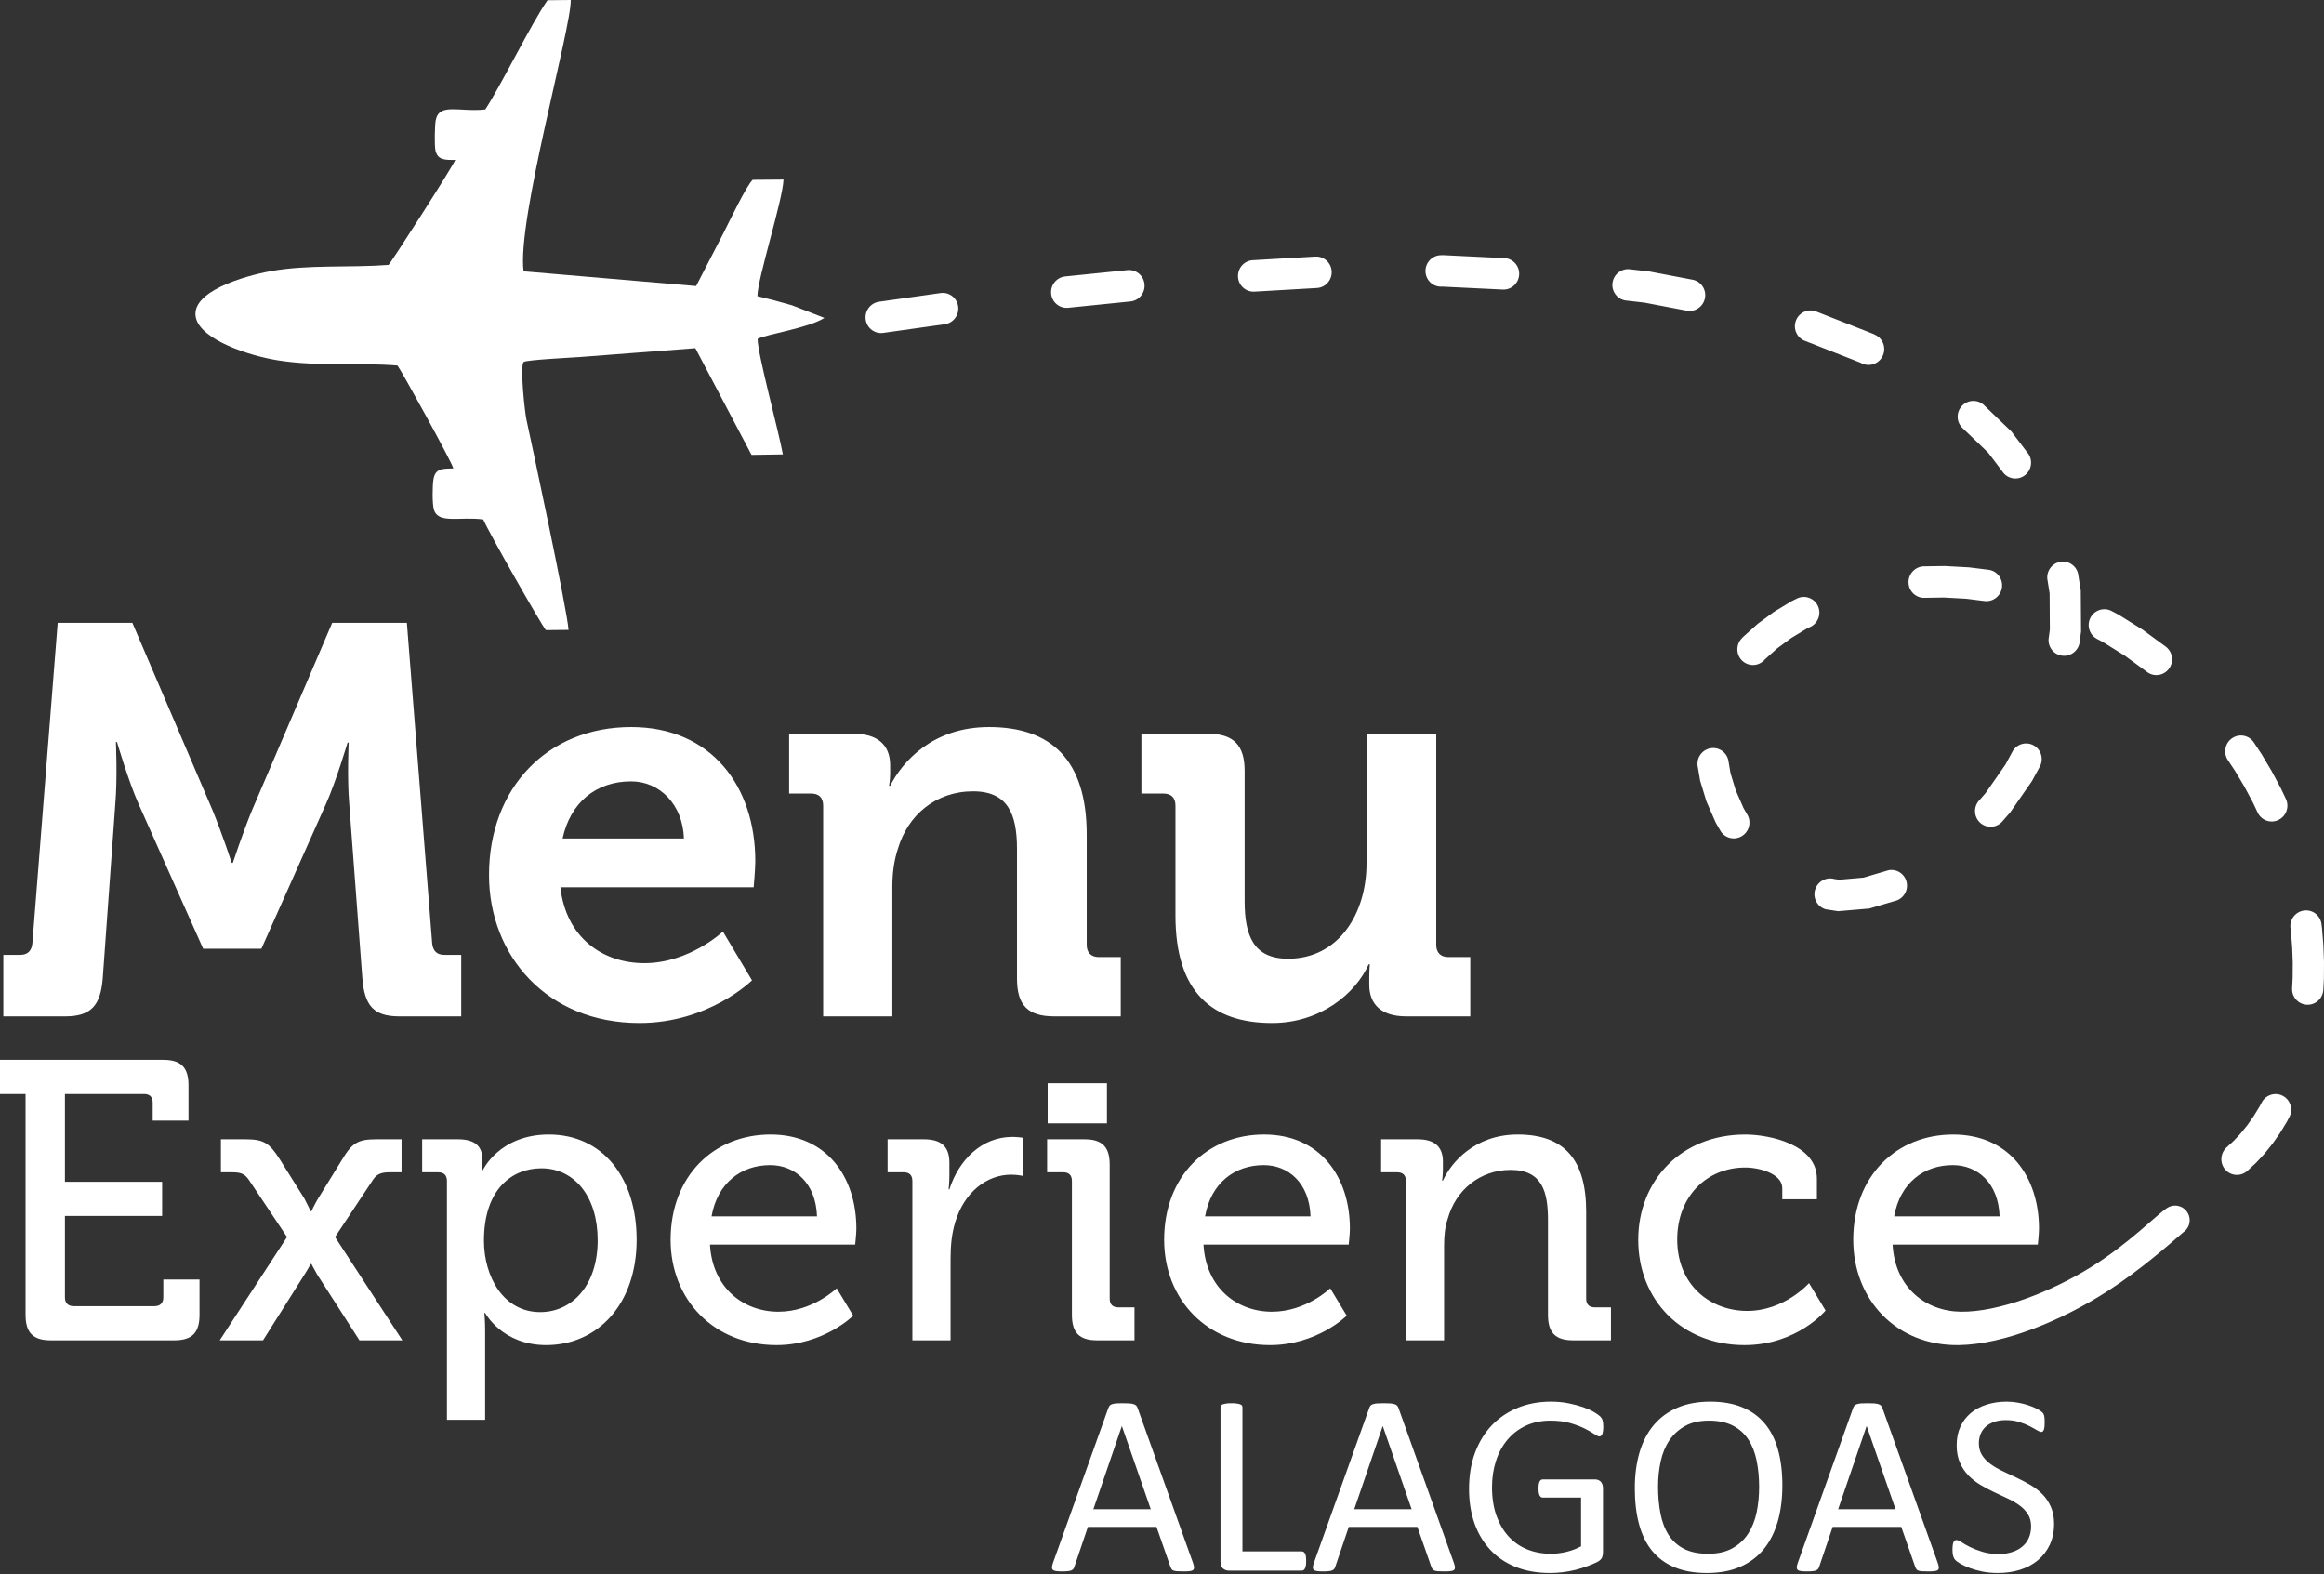
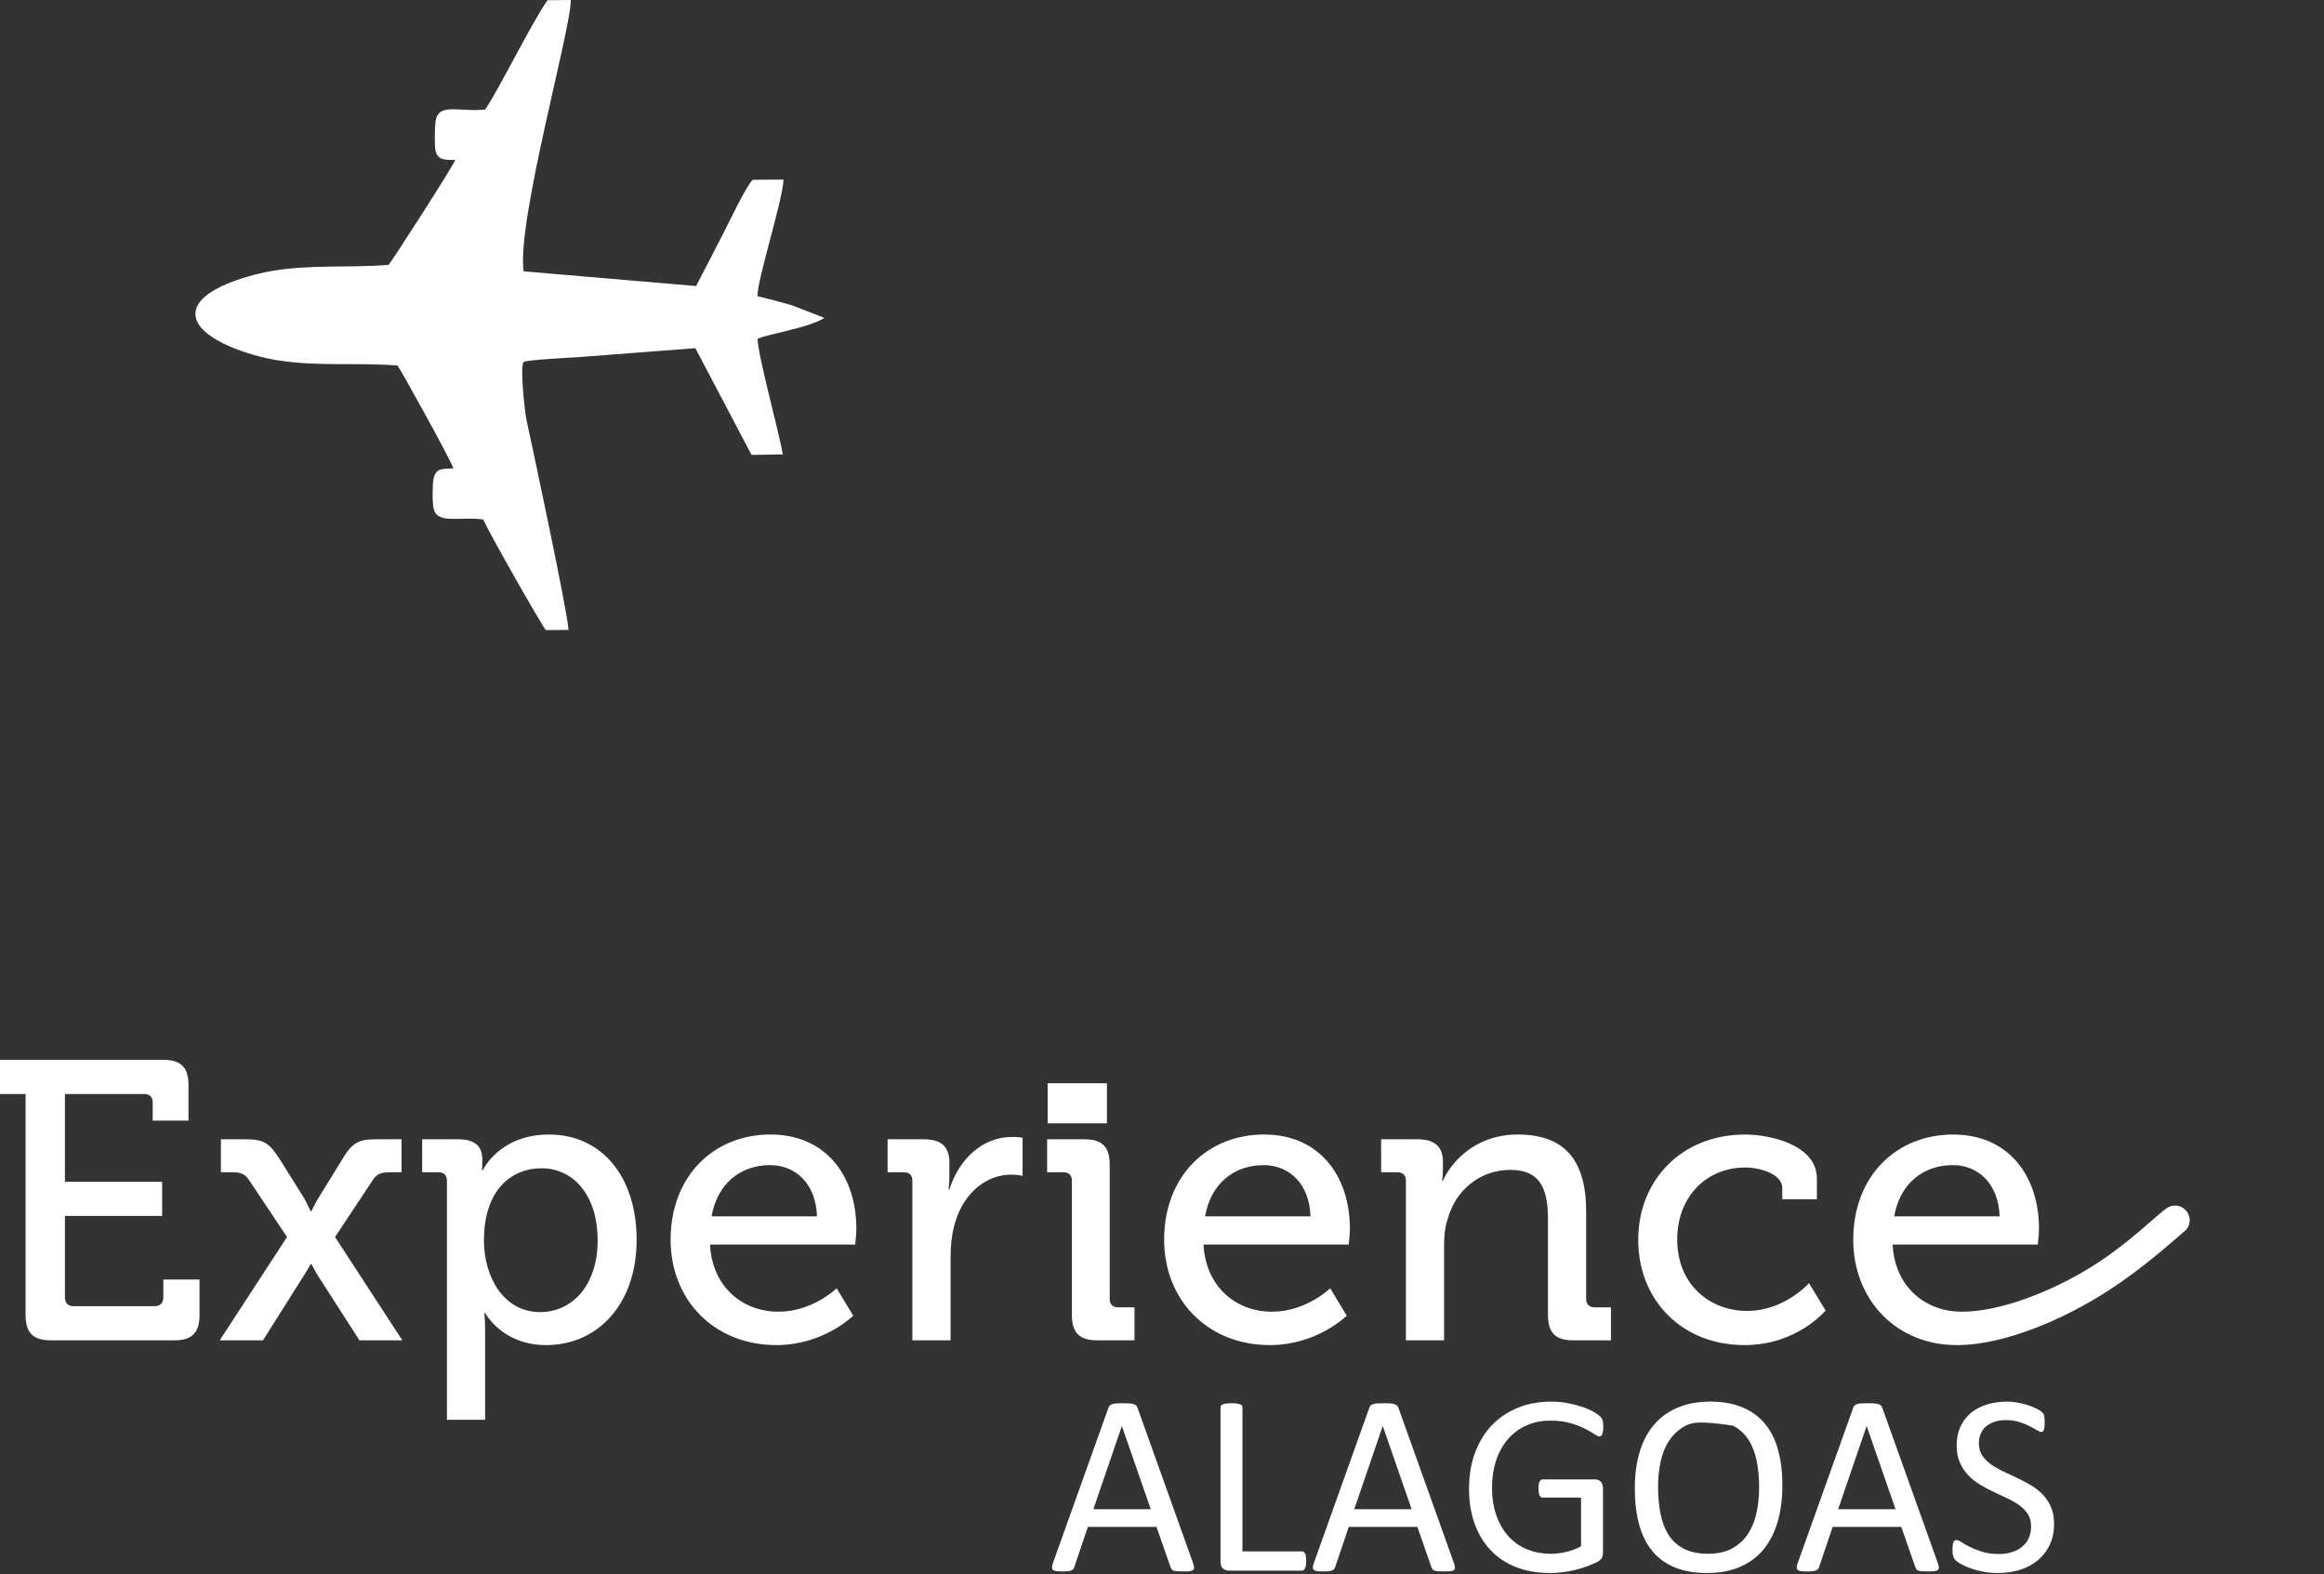
<svg xmlns="http://www.w3.org/2000/svg" width="189" height="128" viewBox="0 0 189 128" fill="none">
  <rect x="0" y="0" width="189" height="128" fill="#333333" stroke="none" />
-   <path d="M97.018 127.081C97.071 127.235 97.103 127.356 97.106 127.453C97.11 127.545 97.082 127.617 97.028 127.667C96.972 127.713 96.88 127.746 96.752 127.76C96.625 127.774 96.455 127.781 96.239 127.781C96.027 127.781 95.853 127.778 95.726 127.767C95.598 127.756 95.503 127.738 95.436 127.713C95.368 127.688 95.322 127.656 95.29 127.613C95.259 127.571 95.23 127.52 95.202 127.456L94.052 124.158H88.473L87.372 127.413C87.351 127.478 87.326 127.531 87.291 127.578C87.256 127.624 87.206 127.66 87.139 127.692C87.075 127.724 86.98 127.746 86.859 127.76C86.739 127.774 86.583 127.781 86.388 127.781C86.187 127.781 86.024 127.774 85.896 127.756C85.769 127.738 85.677 127.706 85.627 127.656C85.574 127.606 85.549 127.535 85.553 127.442C85.557 127.345 85.585 127.224 85.641 127.07L90.14 114.483C90.169 114.404 90.208 114.34 90.25 114.293C90.296 114.243 90.36 114.204 90.448 114.179C90.533 114.15 90.643 114.129 90.781 114.118C90.915 114.108 91.085 114.104 91.294 114.104C91.514 114.104 91.698 114.108 91.843 114.118C91.988 114.129 92.105 114.15 92.193 114.179C92.285 114.204 92.353 114.247 92.402 114.297C92.452 114.351 92.491 114.415 92.515 114.49L97.018 127.081V127.081ZM91.241 115.969H91.231L88.919 122.722H93.585L91.241 115.969ZM106.224 126.927C106.224 127.07 106.217 127.188 106.203 127.281C106.189 127.374 106.168 127.456 106.136 127.524C106.104 127.588 106.069 127.638 106.023 127.671C105.976 127.703 105.924 127.717 105.86 127.717H99.924C99.764 127.717 99.612 127.663 99.471 127.556C99.329 127.445 99.258 127.256 99.258 126.985V114.44C99.258 114.383 99.273 114.333 99.301 114.293C99.329 114.25 99.375 114.218 99.446 114.193C99.513 114.168 99.609 114.147 99.725 114.129C99.843 114.111 99.984 114.104 100.15 114.104C100.324 114.104 100.465 114.111 100.582 114.129C100.695 114.147 100.787 114.168 100.855 114.193C100.926 114.218 100.972 114.25 101 114.293C101.028 114.333 101.042 114.383 101.042 114.44V126.152H105.86C105.924 126.152 105.976 126.166 106.023 126.198C106.065 126.231 106.104 126.277 106.136 126.334C106.168 126.395 106.189 126.474 106.203 126.574C106.217 126.67 106.224 126.788 106.224 126.927ZM118.234 127.081C118.287 127.235 118.319 127.356 118.323 127.453C118.326 127.545 118.298 127.617 118.245 127.667C118.188 127.713 118.096 127.746 117.969 127.76C117.841 127.774 117.671 127.781 117.456 127.781C117.243 127.781 117.07 127.778 116.942 127.767C116.815 127.756 116.719 127.738 116.652 127.713C116.585 127.688 116.539 127.656 116.507 127.613C116.475 127.571 116.447 127.52 116.418 127.456L115.268 124.158H109.69L108.589 127.413C108.567 127.478 108.543 127.531 108.507 127.578C108.472 127.624 108.423 127.66 108.355 127.692C108.291 127.724 108.196 127.746 108.076 127.76C107.955 127.774 107.799 127.781 107.605 127.781C107.403 127.781 107.24 127.774 107.113 127.756C106.985 127.738 106.893 127.706 106.844 127.656C106.791 127.606 106.766 127.535 106.769 127.442C106.773 127.345 106.801 127.224 106.858 127.07L111.357 114.483C111.385 114.404 111.424 114.34 111.466 114.293C111.512 114.243 111.576 114.204 111.665 114.179C111.75 114.15 111.859 114.129 111.997 114.118C112.132 114.108 112.302 114.104 112.511 114.104C112.73 114.104 112.914 114.108 113.059 114.118C113.204 114.129 113.321 114.15 113.41 114.179C113.502 114.204 113.569 114.247 113.619 114.297C113.668 114.351 113.707 114.415 113.732 114.49L118.234 127.081H118.234ZM112.458 115.969H112.447L110.136 122.722H114.801L112.458 115.969ZM130.386 116.019C130.386 116.151 130.379 116.269 130.364 116.369C130.35 116.469 130.329 116.555 130.304 116.623C130.276 116.687 130.24 116.734 130.198 116.762C130.159 116.791 130.113 116.805 130.064 116.805C129.982 116.805 129.844 116.737 129.649 116.605C129.455 116.473 129.196 116.323 128.871 116.162C128.545 116.001 128.156 115.851 127.703 115.719C127.25 115.587 126.712 115.519 126.092 115.519C125.349 115.519 124.687 115.655 124.099 115.926C123.512 116.201 123.013 116.577 122.606 117.059C122.195 117.541 121.883 118.113 121.664 118.778C121.448 119.442 121.338 120.16 121.338 120.935C121.338 121.804 121.459 122.572 121.696 123.244C121.937 123.912 122.266 124.48 122.69 124.941C123.112 125.402 123.614 125.752 124.202 125.988C124.786 126.227 125.43 126.345 126.128 126.345C126.545 126.345 126.966 126.295 127.391 126.191C127.816 126.091 128.212 125.938 128.58 125.738V121.779H125.473C125.352 121.779 125.264 121.718 125.207 121.6C125.147 121.482 125.119 121.296 125.119 121.043C125.119 120.911 125.126 120.796 125.14 120.703C125.154 120.61 125.175 120.532 125.207 120.471C125.239 120.414 125.274 120.371 125.317 120.342C125.356 120.314 125.409 120.3 125.473 120.3H129.731C129.809 120.3 129.883 120.314 129.961 120.342C130.035 120.371 130.106 120.41 130.166 120.467C130.23 120.525 130.279 120.6 130.311 120.696C130.347 120.796 130.364 120.907 130.364 121.032V126.202C130.364 126.384 130.333 126.541 130.272 126.674C130.209 126.806 130.078 126.924 129.876 127.024C129.678 127.124 129.416 127.235 129.097 127.353C128.779 127.474 128.453 127.574 128.113 127.66C127.773 127.742 127.43 127.806 127.087 127.846C126.74 127.889 126.396 127.91 126.06 127.91C125.02 127.91 124.092 127.749 123.278 127.424C122.46 127.099 121.77 126.634 121.207 126.034C120.645 125.434 120.213 124.716 119.915 123.876C119.618 123.036 119.469 122.104 119.469 121.068C119.469 119.992 119.629 119.017 119.951 118.145C120.273 117.273 120.726 116.53 121.31 115.912C121.894 115.297 122.595 114.822 123.413 114.483C124.234 114.143 125.14 113.975 126.135 113.975C126.648 113.975 127.126 114.022 127.575 114.111C128.025 114.204 128.425 114.311 128.775 114.433C129.122 114.558 129.416 114.69 129.657 114.836C129.894 114.979 130.057 115.097 130.149 115.19C130.237 115.28 130.301 115.387 130.333 115.505C130.368 115.623 130.386 115.794 130.386 116.019V116.019ZM144.951 120.785C144.951 121.882 144.824 122.868 144.569 123.747C144.31 124.626 143.928 125.373 143.422 125.991C142.912 126.606 142.275 127.081 141.507 127.413C140.739 127.746 139.843 127.91 138.82 127.91C137.812 127.91 136.941 127.76 136.205 127.456C135.465 127.152 134.86 126.709 134.378 126.131C133.897 125.552 133.54 124.834 133.306 123.976C133.069 123.119 132.952 122.132 132.952 121.018C132.952 119.949 133.079 118.978 133.334 118.106C133.592 117.234 133.975 116.494 134.488 115.883C134.998 115.276 135.638 114.804 136.407 114.472C137.171 114.14 138.066 113.975 139.093 113.975C140.081 113.975 140.941 114.125 141.673 114.426C142.406 114.726 143.018 115.162 143.503 115.737C143.992 116.312 144.356 117.023 144.594 117.873C144.831 118.72 144.951 119.692 144.951 120.785ZM143.061 120.911C143.061 120.146 142.994 119.431 142.859 118.774C142.725 118.117 142.502 117.545 142.187 117.059C141.872 116.576 141.454 116.198 140.93 115.926C140.403 115.655 139.755 115.519 138.983 115.519C138.208 115.519 137.56 115.665 137.037 115.958C136.513 116.251 136.084 116.641 135.759 117.127C135.43 117.616 135.196 118.184 135.054 118.838C134.913 119.488 134.842 120.171 134.842 120.889C134.842 121.686 134.909 122.415 135.04 123.083C135.171 123.754 135.391 124.33 135.702 124.816C136.01 125.298 136.428 125.673 136.948 125.941C137.468 126.209 138.123 126.345 138.909 126.345C139.691 126.345 140.346 126.198 140.877 125.905C141.408 125.612 141.836 125.219 142.162 124.719C142.484 124.223 142.718 123.644 142.856 122.99C142.994 122.336 143.061 121.643 143.061 120.911H143.061ZM157.587 127.081C157.641 127.235 157.672 127.356 157.676 127.453C157.679 127.545 157.651 127.617 157.598 127.667C157.541 127.713 157.449 127.746 157.322 127.76C157.194 127.774 157.025 127.781 156.809 127.781C156.596 127.781 156.423 127.778 156.296 127.767C156.168 127.756 156.072 127.738 156.005 127.713C155.938 127.688 155.892 127.656 155.86 127.613C155.828 127.571 155.8 127.52 155.772 127.456L154.621 124.158H149.043L147.942 127.413C147.921 127.478 147.896 127.531 147.861 127.578C147.825 127.624 147.776 127.66 147.708 127.692C147.645 127.724 147.549 127.746 147.429 127.76C147.309 127.774 147.153 127.781 146.958 127.781C146.756 127.781 146.593 127.774 146.466 127.756C146.339 127.738 146.247 127.706 146.197 127.656C146.144 127.606 146.119 127.535 146.123 127.442C146.126 127.345 146.154 127.224 146.211 127.07L150.71 114.483C150.738 114.404 150.777 114.34 150.82 114.293C150.866 114.243 150.929 114.204 151.018 114.179C151.103 114.15 151.213 114.129 151.351 114.118C151.485 114.108 151.655 114.104 151.864 114.104C152.083 114.104 152.267 114.108 152.413 114.118C152.558 114.129 152.674 114.15 152.763 114.179C152.855 114.204 152.922 114.247 152.972 114.297C153.021 114.351 153.06 114.415 153.085 114.49L157.587 127.081H157.587ZM151.811 115.969H151.8L149.489 122.722H154.154L151.811 115.969ZM167.049 123.915C167.049 124.548 166.932 125.112 166.702 125.609C166.468 126.102 166.146 126.524 165.736 126.87C165.325 127.213 164.84 127.474 164.284 127.649C163.725 127.824 163.127 127.91 162.483 127.91C162.033 127.91 161.616 127.871 161.233 127.796C160.848 127.717 160.504 127.621 160.203 127.51C159.902 127.399 159.651 127.281 159.446 127.163C159.244 127.042 159.099 126.942 159.021 126.856C158.94 126.774 158.883 126.667 158.844 126.538C158.805 126.409 158.787 126.238 158.787 126.023C158.787 125.87 158.794 125.741 158.809 125.641C158.823 125.541 158.844 125.459 158.869 125.398C158.897 125.334 158.933 125.291 158.975 125.266C159.017 125.241 159.063 125.23 159.12 125.23C159.216 125.23 159.354 125.291 159.531 125.409C159.704 125.527 159.931 125.655 160.21 125.795C160.486 125.93 160.819 126.063 161.212 126.184C161.601 126.306 162.054 126.366 162.564 126.366C162.953 126.366 163.307 126.313 163.63 126.209C163.952 126.106 164.228 125.959 164.458 125.766C164.691 125.577 164.868 125.341 164.992 125.062C165.116 124.784 165.18 124.466 165.18 124.112C165.18 123.729 165.095 123.401 164.921 123.129C164.748 122.858 164.522 122.618 164.238 122.411C163.952 122.208 163.63 122.018 163.268 121.847C162.904 121.675 162.532 121.504 162.154 121.325C161.775 121.146 161.403 120.95 161.046 120.732C160.685 120.517 160.363 120.264 160.079 119.971C159.796 119.678 159.566 119.335 159.393 118.938C159.216 118.545 159.127 118.074 159.127 117.523C159.127 116.955 159.23 116.451 159.432 116.008C159.637 115.569 159.92 115.197 160.281 114.897C160.646 114.597 161.077 114.368 161.577 114.211C162.079 114.054 162.617 113.975 163.198 113.975C163.495 113.975 163.792 114 164.093 114.054C164.394 114.108 164.677 114.175 164.943 114.265C165.208 114.351 165.445 114.451 165.654 114.558C165.859 114.665 165.998 114.754 166.061 114.819C166.129 114.886 166.171 114.937 166.192 114.976C166.213 115.015 166.228 115.065 166.242 115.122C166.256 115.183 166.267 115.255 166.274 115.34C166.281 115.422 166.284 115.53 166.284 115.665C166.284 115.79 166.281 115.901 166.27 116.001C166.259 116.098 166.242 116.18 166.221 116.248C166.203 116.312 166.171 116.362 166.136 116.394C166.097 116.426 166.054 116.441 166.005 116.441C165.927 116.441 165.81 116.391 165.647 116.294C165.484 116.194 165.286 116.087 165.049 115.962C164.815 115.84 164.536 115.73 164.214 115.63C163.895 115.526 163.534 115.476 163.13 115.476C162.759 115.476 162.433 115.526 162.157 115.626C161.881 115.73 161.651 115.862 161.47 116.03C161.293 116.198 161.159 116.394 161.067 116.623C160.978 116.855 160.932 117.098 160.932 117.355C160.932 117.73 161.017 118.056 161.191 118.327C161.364 118.599 161.594 118.838 161.881 119.049C162.171 119.26 162.497 119.449 162.865 119.624C163.23 119.799 163.605 119.974 163.987 120.153C164.366 120.332 164.741 120.525 165.106 120.739C165.474 120.95 165.799 121.204 166.09 121.493C166.376 121.782 166.606 122.122 166.783 122.518C166.96 122.911 167.049 123.376 167.049 123.915L167.049 123.915Z" fill="white" />
-   <path d="M0.271 82.646H5.317C7.415 82.646 8.174 81.745 8.353 79.582L9.38 65.34C9.558 63.221 9.425 60.337 9.425 60.337H9.514C9.514 60.337 10.451 63.537 11.255 65.34L16.524 77.148H21.256L26.525 65.34C27.329 63.537 28.267 60.382 28.267 60.382H28.356C28.356 60.382 28.222 63.221 28.4 65.34L29.472 79.582C29.651 81.745 30.365 82.646 32.464 82.646H37.509V77.644H36.125C35.5 77.644 35.187 77.283 35.142 76.652L33.089 50.647H27.016L20.498 65.88C19.738 67.728 18.935 70.162 18.935 70.162H18.846C18.846 70.162 18.042 67.728 17.283 65.88L10.764 50.647H4.692L2.638 76.652C2.593 77.283 2.281 77.644 1.655 77.644H0.271V82.646H0.271ZM39.77 71.154C39.77 77.689 44.458 83.187 52.004 83.187C57.674 83.187 61.157 79.717 61.157 79.717L58.791 75.751C58.791 75.751 56.067 78.32 52.406 78.32C48.968 78.32 46.021 76.201 45.574 72.145H61.291C61.291 72.145 61.425 70.703 61.425 70.027C61.425 63.942 57.853 59.12 51.334 59.12C44.503 59.12 39.77 64.078 39.77 71.154L39.77 71.154ZM45.753 68.179C46.378 65.294 48.432 63.537 51.334 63.537C53.656 63.537 55.531 65.43 55.62 68.179H45.753ZM66.945 82.646H72.571V72.1C72.571 71.018 72.705 69.982 73.018 69.035C73.821 66.286 76.099 64.348 79.135 64.348C81.992 64.348 82.707 66.241 82.707 69.035V79.582C82.707 81.745 83.599 82.646 85.743 82.646H91.145V77.824H89.359C88.734 77.824 88.377 77.463 88.377 76.832V67.863C88.377 61.779 85.475 59.12 80.43 59.12C75.831 59.12 73.375 61.959 72.393 63.897H72.303C72.303 63.897 72.393 63.402 72.393 62.906V62.23C72.393 60.607 71.41 59.661 69.401 59.661H64.177V64.528H65.963C66.588 64.528 66.945 64.844 66.945 65.52V82.646ZM95.594 74.444C95.594 80.708 98.586 83.187 103.453 83.187C107.382 83.187 110.239 80.799 111.311 78.41H111.4C111.4 78.41 111.355 78.906 111.355 79.447V80.077C111.355 81.7 112.382 82.646 114.347 82.646H119.571V77.824H117.785C117.16 77.824 116.802 77.463 116.802 76.832V59.661H111.132V70.207C111.132 74.308 108.855 77.959 104.747 77.959C101.934 77.959 101.22 76.066 101.22 73.272V62.68C101.22 60.607 100.327 59.661 98.229 59.661H92.826V64.528H94.612C95.237 64.528 95.594 64.844 95.594 65.52V74.444L95.594 74.444Z" fill="white" />
+   <path d="M97.018 127.081C97.071 127.235 97.103 127.356 97.106 127.453C97.11 127.545 97.082 127.617 97.028 127.667C96.972 127.713 96.88 127.746 96.752 127.76C96.625 127.774 96.455 127.781 96.239 127.781C96.027 127.781 95.853 127.778 95.726 127.767C95.598 127.756 95.503 127.738 95.436 127.713C95.368 127.688 95.322 127.656 95.29 127.613C95.259 127.571 95.23 127.52 95.202 127.456L94.052 124.158H88.473L87.372 127.413C87.351 127.478 87.326 127.531 87.291 127.578C87.256 127.624 87.206 127.66 87.139 127.692C87.075 127.724 86.98 127.746 86.859 127.76C86.739 127.774 86.583 127.781 86.388 127.781C86.187 127.781 86.024 127.774 85.896 127.756C85.769 127.738 85.677 127.706 85.627 127.656C85.574 127.606 85.549 127.535 85.553 127.442C85.557 127.345 85.585 127.224 85.641 127.07L90.14 114.483C90.169 114.404 90.208 114.34 90.25 114.293C90.296 114.243 90.36 114.204 90.448 114.179C90.533 114.15 90.643 114.129 90.781 114.118C90.915 114.108 91.085 114.104 91.294 114.104C91.514 114.104 91.698 114.108 91.843 114.118C91.988 114.129 92.105 114.15 92.193 114.179C92.285 114.204 92.353 114.247 92.402 114.297C92.452 114.351 92.491 114.415 92.515 114.49L97.018 127.081V127.081ZM91.241 115.969H91.231L88.919 122.722H93.585L91.241 115.969ZM106.224 126.927C106.224 127.07 106.217 127.188 106.203 127.281C106.189 127.374 106.168 127.456 106.136 127.524C106.104 127.588 106.069 127.638 106.023 127.671C105.976 127.703 105.924 127.717 105.86 127.717H99.924C99.764 127.717 99.612 127.663 99.471 127.556C99.329 127.445 99.258 127.256 99.258 126.985V114.44C99.258 114.383 99.273 114.333 99.301 114.293C99.329 114.25 99.375 114.218 99.446 114.193C99.513 114.168 99.609 114.147 99.725 114.129C99.843 114.111 99.984 114.104 100.15 114.104C100.324 114.104 100.465 114.111 100.582 114.129C100.695 114.147 100.787 114.168 100.855 114.193C100.926 114.218 100.972 114.25 101 114.293C101.028 114.333 101.042 114.383 101.042 114.44V126.152H105.86C105.924 126.152 105.976 126.166 106.023 126.198C106.065 126.231 106.104 126.277 106.136 126.334C106.168 126.395 106.189 126.474 106.203 126.574C106.217 126.67 106.224 126.788 106.224 126.927ZM118.234 127.081C118.287 127.235 118.319 127.356 118.323 127.453C118.326 127.545 118.298 127.617 118.245 127.667C118.188 127.713 118.096 127.746 117.969 127.76C117.841 127.774 117.671 127.781 117.456 127.781C117.243 127.781 117.07 127.778 116.942 127.767C116.815 127.756 116.719 127.738 116.652 127.713C116.585 127.688 116.539 127.656 116.507 127.613C116.475 127.571 116.447 127.52 116.418 127.456L115.268 124.158H109.69L108.589 127.413C108.567 127.478 108.543 127.531 108.507 127.578C108.472 127.624 108.423 127.66 108.355 127.692C108.291 127.724 108.196 127.746 108.076 127.76C107.955 127.774 107.799 127.781 107.605 127.781C107.403 127.781 107.24 127.774 107.113 127.756C106.985 127.738 106.893 127.706 106.844 127.656C106.791 127.606 106.766 127.535 106.769 127.442C106.773 127.345 106.801 127.224 106.858 127.07L111.357 114.483C111.385 114.404 111.424 114.34 111.466 114.293C111.512 114.243 111.576 114.204 111.665 114.179C111.75 114.15 111.859 114.129 111.997 114.118C112.132 114.108 112.302 114.104 112.511 114.104C112.73 114.104 112.914 114.108 113.059 114.118C113.204 114.129 113.321 114.15 113.41 114.179C113.502 114.204 113.569 114.247 113.619 114.297C113.668 114.351 113.707 114.415 113.732 114.49L118.234 127.081H118.234ZM112.458 115.969H112.447L110.136 122.722H114.801L112.458 115.969ZM130.386 116.019C130.386 116.151 130.379 116.269 130.364 116.369C130.35 116.469 130.329 116.555 130.304 116.623C130.276 116.687 130.24 116.734 130.198 116.762C130.159 116.791 130.113 116.805 130.064 116.805C129.982 116.805 129.844 116.737 129.649 116.605C129.455 116.473 129.196 116.323 128.871 116.162C128.545 116.001 128.156 115.851 127.703 115.719C127.25 115.587 126.712 115.519 126.092 115.519C125.349 115.519 124.687 115.655 124.099 115.926C123.512 116.201 123.013 116.577 122.606 117.059C122.195 117.541 121.883 118.113 121.664 118.778C121.448 119.442 121.338 120.16 121.338 120.935C121.338 121.804 121.459 122.572 121.696 123.244C121.937 123.912 122.266 124.48 122.69 124.941C123.112 125.402 123.614 125.752 124.202 125.988C124.786 126.227 125.43 126.345 126.128 126.345C126.545 126.345 126.966 126.295 127.391 126.191C127.816 126.091 128.212 125.938 128.58 125.738V121.779H125.473C125.352 121.779 125.264 121.718 125.207 121.6C125.147 121.482 125.119 121.296 125.119 121.043C125.119 120.911 125.126 120.796 125.14 120.703C125.154 120.61 125.175 120.532 125.207 120.471C125.239 120.414 125.274 120.371 125.317 120.342C125.356 120.314 125.409 120.3 125.473 120.3H129.731C129.809 120.3 129.883 120.314 129.961 120.342C130.035 120.371 130.106 120.41 130.166 120.467C130.23 120.525 130.279 120.6 130.311 120.696C130.347 120.796 130.364 120.907 130.364 121.032V126.202C130.364 126.384 130.333 126.541 130.272 126.674C130.209 126.806 130.078 126.924 129.876 127.024C129.678 127.124 129.416 127.235 129.097 127.353C128.779 127.474 128.453 127.574 128.113 127.66C127.773 127.742 127.43 127.806 127.087 127.846C126.74 127.889 126.396 127.91 126.06 127.91C125.02 127.91 124.092 127.749 123.278 127.424C122.46 127.099 121.77 126.634 121.207 126.034C120.645 125.434 120.213 124.716 119.915 123.876C119.618 123.036 119.469 122.104 119.469 121.068C119.469 119.992 119.629 119.017 119.951 118.145C120.273 117.273 120.726 116.53 121.31 115.912C121.894 115.297 122.595 114.822 123.413 114.483C124.234 114.143 125.14 113.975 126.135 113.975C126.648 113.975 127.126 114.022 127.575 114.111C128.025 114.204 128.425 114.311 128.775 114.433C129.122 114.558 129.416 114.69 129.657 114.836C129.894 114.979 130.057 115.097 130.149 115.19C130.237 115.28 130.301 115.387 130.333 115.505C130.368 115.623 130.386 115.794 130.386 116.019V116.019ZM144.951 120.785C144.951 121.882 144.824 122.868 144.569 123.747C144.31 124.626 143.928 125.373 143.422 125.991C142.912 126.606 142.275 127.081 141.507 127.413C140.739 127.746 139.843 127.91 138.82 127.91C137.812 127.91 136.941 127.76 136.205 127.456C135.465 127.152 134.86 126.709 134.378 126.131C133.897 125.552 133.54 124.834 133.306 123.976C133.069 123.119 132.952 122.132 132.952 121.018C132.952 119.949 133.079 118.978 133.334 118.106C133.592 117.234 133.975 116.494 134.488 115.883C134.998 115.276 135.638 114.804 136.407 114.472C137.171 114.14 138.066 113.975 139.093 113.975C140.081 113.975 140.941 114.125 141.673 114.426C142.406 114.726 143.018 115.162 143.503 115.737C143.992 116.312 144.356 117.023 144.594 117.873C144.831 118.72 144.951 119.692 144.951 120.785ZM143.061 120.911C143.061 120.146 142.994 119.431 142.859 118.774C142.725 118.117 142.502 117.545 142.187 117.059C141.872 116.576 141.454 116.198 140.93 115.926C138.208 115.519 137.56 115.665 137.037 115.958C136.513 116.251 136.084 116.641 135.759 117.127C135.43 117.616 135.196 118.184 135.054 118.838C134.913 119.488 134.842 120.171 134.842 120.889C134.842 121.686 134.909 122.415 135.04 123.083C135.171 123.754 135.391 124.33 135.702 124.816C136.01 125.298 136.428 125.673 136.948 125.941C137.468 126.209 138.123 126.345 138.909 126.345C139.691 126.345 140.346 126.198 140.877 125.905C141.408 125.612 141.836 125.219 142.162 124.719C142.484 124.223 142.718 123.644 142.856 122.99C142.994 122.336 143.061 121.643 143.061 120.911H143.061ZM157.587 127.081C157.641 127.235 157.672 127.356 157.676 127.453C157.679 127.545 157.651 127.617 157.598 127.667C157.541 127.713 157.449 127.746 157.322 127.76C157.194 127.774 157.025 127.781 156.809 127.781C156.596 127.781 156.423 127.778 156.296 127.767C156.168 127.756 156.072 127.738 156.005 127.713C155.938 127.688 155.892 127.656 155.86 127.613C155.828 127.571 155.8 127.52 155.772 127.456L154.621 124.158H149.043L147.942 127.413C147.921 127.478 147.896 127.531 147.861 127.578C147.825 127.624 147.776 127.66 147.708 127.692C147.645 127.724 147.549 127.746 147.429 127.76C147.309 127.774 147.153 127.781 146.958 127.781C146.756 127.781 146.593 127.774 146.466 127.756C146.339 127.738 146.247 127.706 146.197 127.656C146.144 127.606 146.119 127.535 146.123 127.442C146.126 127.345 146.154 127.224 146.211 127.07L150.71 114.483C150.738 114.404 150.777 114.34 150.82 114.293C150.866 114.243 150.929 114.204 151.018 114.179C151.103 114.15 151.213 114.129 151.351 114.118C151.485 114.108 151.655 114.104 151.864 114.104C152.083 114.104 152.267 114.108 152.413 114.118C152.558 114.129 152.674 114.15 152.763 114.179C152.855 114.204 152.922 114.247 152.972 114.297C153.021 114.351 153.06 114.415 153.085 114.49L157.587 127.081H157.587ZM151.811 115.969H151.8L149.489 122.722H154.154L151.811 115.969ZM167.049 123.915C167.049 124.548 166.932 125.112 166.702 125.609C166.468 126.102 166.146 126.524 165.736 126.87C165.325 127.213 164.84 127.474 164.284 127.649C163.725 127.824 163.127 127.91 162.483 127.91C162.033 127.91 161.616 127.871 161.233 127.796C160.848 127.717 160.504 127.621 160.203 127.51C159.902 127.399 159.651 127.281 159.446 127.163C159.244 127.042 159.099 126.942 159.021 126.856C158.94 126.774 158.883 126.667 158.844 126.538C158.805 126.409 158.787 126.238 158.787 126.023C158.787 125.87 158.794 125.741 158.809 125.641C158.823 125.541 158.844 125.459 158.869 125.398C158.897 125.334 158.933 125.291 158.975 125.266C159.017 125.241 159.063 125.23 159.12 125.23C159.216 125.23 159.354 125.291 159.531 125.409C159.704 125.527 159.931 125.655 160.21 125.795C160.486 125.93 160.819 126.063 161.212 126.184C161.601 126.306 162.054 126.366 162.564 126.366C162.953 126.366 163.307 126.313 163.63 126.209C163.952 126.106 164.228 125.959 164.458 125.766C164.691 125.577 164.868 125.341 164.992 125.062C165.116 124.784 165.18 124.466 165.18 124.112C165.18 123.729 165.095 123.401 164.921 123.129C164.748 122.858 164.522 122.618 164.238 122.411C163.952 122.208 163.63 122.018 163.268 121.847C162.904 121.675 162.532 121.504 162.154 121.325C161.775 121.146 161.403 120.95 161.046 120.732C160.685 120.517 160.363 120.264 160.079 119.971C159.796 119.678 159.566 119.335 159.393 118.938C159.216 118.545 159.127 118.074 159.127 117.523C159.127 116.955 159.23 116.451 159.432 116.008C159.637 115.569 159.92 115.197 160.281 114.897C160.646 114.597 161.077 114.368 161.577 114.211C162.079 114.054 162.617 113.975 163.198 113.975C163.495 113.975 163.792 114 164.093 114.054C164.394 114.108 164.677 114.175 164.943 114.265C165.208 114.351 165.445 114.451 165.654 114.558C165.859 114.665 165.998 114.754 166.061 114.819C166.129 114.886 166.171 114.937 166.192 114.976C166.213 115.015 166.228 115.065 166.242 115.122C166.256 115.183 166.267 115.255 166.274 115.34C166.281 115.422 166.284 115.53 166.284 115.665C166.284 115.79 166.281 115.901 166.27 116.001C166.259 116.098 166.242 116.18 166.221 116.248C166.203 116.312 166.171 116.362 166.136 116.394C166.097 116.426 166.054 116.441 166.005 116.441C165.927 116.441 165.81 116.391 165.647 116.294C165.484 116.194 165.286 116.087 165.049 115.962C164.815 115.84 164.536 115.73 164.214 115.63C163.895 115.526 163.534 115.476 163.13 115.476C162.759 115.476 162.433 115.526 162.157 115.626C161.881 115.73 161.651 115.862 161.47 116.03C161.293 116.198 161.159 116.394 161.067 116.623C160.978 116.855 160.932 117.098 160.932 117.355C160.932 117.73 161.017 118.056 161.191 118.327C161.364 118.599 161.594 118.838 161.881 119.049C162.171 119.26 162.497 119.449 162.865 119.624C163.23 119.799 163.605 119.974 163.987 120.153C164.366 120.332 164.741 120.525 165.106 120.739C165.474 120.95 165.799 121.204 166.09 121.493C166.376 121.782 166.606 122.122 166.783 122.518C166.96 122.911 167.049 123.376 167.049 123.915L167.049 123.915Z" fill="white" />
  <path fill-rule="evenodd" clip-rule="evenodd" d="M46.237 51.221C46.13 49.571 43.206 35.938 42.811 34.115C42.679 33.505 42.271 29.754 42.585 29.437C42.759 29.262 46.598 29.074 47.191 29.029L56.55 28.311L61.119 36.99L63.668 36.95C63.346 35.133 61.597 28.716 61.613 27.554C62.322 27.182 65.753 26.677 67.045 25.852L64.412 24.826C63.523 24.567 62.536 24.303 61.598 24.082C61.593 22.696 63.658 16.282 63.721 14.601L61.214 14.621C60.707 15.088 59.289 18.06 58.852 18.923L56.612 23.261L42.581 22.062C42.017 17.944 46.475 2.265 46.417 0L44.524 0.019C43.211 1.905 40.708 7.015 39.465 8.903C37.351 9.135 35.7 8.325 35.431 9.805C35.355 10.222 35.328 11.8 35.409 12.206C35.572 13.029 36.192 13.015 37.021 13.005C36.932 13.379 31.725 21.484 31.593 21.543C28.424 21.783 25.072 21.499 22.028 22.048C19.925 22.427 15.37 23.718 15.944 25.891C16.41 27.655 20.266 28.935 22.619 29.304C25.898 29.819 29.063 29.463 32.326 29.723C32.627 30.107 36.836 37.728 36.865 38.091C35.961 38.107 35.399 38.085 35.25 38.982C35.165 39.498 35.147 40.937 35.284 41.425C35.623 42.632 37.382 41.986 39.299 42.24C39.792 43.38 44.034 50.82 44.393 51.239L46.237 51.221V51.221Z" fill="white" />
  <path d="M2.08 106.922C2.08 108.375 2.688 108.989 4.129 108.989H14.178C15.618 108.989 16.226 108.375 16.226 106.922V104.046H13.282V105.5C13.282 105.952 13.026 106.211 12.578 106.211H5.985C5.537 106.211 5.281 105.952 5.281 105.5V98.877H13.186V96.099H5.281V88.959H11.714C12.162 88.959 12.418 89.185 12.418 89.67V91.124H15.33V88.248C15.33 86.795 14.722 86.181 13.282 86.181H0V88.959H2.08V106.922L2.08 106.922ZM17.87 108.989H21.39L24.751 103.658C25.007 103.271 25.263 102.786 25.263 102.786H25.327C25.327 102.786 25.583 103.271 25.807 103.658L29.232 108.989H32.72L27.247 100.589L30.352 95.905C30.672 95.421 31.088 95.323 31.728 95.323H32.656V92.642H30.64C29.136 92.642 28.656 92.9 27.823 94.29L25.871 97.456C25.615 97.876 25.327 98.489 25.327 98.489H25.263C25.263 98.489 24.975 97.876 24.751 97.456L22.767 94.29C21.903 92.933 21.454 92.642 19.95 92.642H17.966V95.323H18.862C19.534 95.323 19.886 95.421 20.238 95.937L23.343 100.589L17.87 108.989H17.87ZM36.348 115.45H39.453V108.181C39.453 107.341 39.389 106.76 39.389 106.76H39.453C39.453 106.76 40.829 109.377 44.413 109.377C48.638 109.377 51.774 106.017 51.774 100.815C51.774 95.743 48.99 92.254 44.637 92.254C40.605 92.254 39.26 95.162 39.26 95.162H39.196C39.196 95.162 39.228 94.774 39.228 94.29C39.228 93.256 38.684 92.642 37.244 92.642H34.332V95.323H35.644C36.092 95.323 36.348 95.55 36.348 96.034V115.45V115.45ZM39.357 100.88C39.357 96.713 41.629 95 44.029 95C46.718 95 48.606 97.294 48.606 100.848C48.606 104.563 46.494 106.695 43.933 106.695C40.925 106.695 39.357 103.788 39.357 100.88V100.88ZM54.538 100.815C54.538 105.662 58.027 109.377 63.147 109.377C66.988 109.377 69.388 106.986 69.388 106.986L68.044 104.757C68.044 104.757 66.092 106.663 63.307 106.663C60.427 106.663 57.931 104.692 57.739 101.203H69.548C69.548 101.203 69.644 100.331 69.644 99.911C69.644 95.679 67.212 92.254 62.667 92.254C58.059 92.254 54.538 95.614 54.538 100.815ZM57.867 98.909C58.347 96.196 60.267 94.742 62.635 94.742C64.652 94.742 66.348 96.196 66.444 98.909H57.867H57.867ZM74.2 108.989H77.305V102.302C77.305 101.3 77.401 100.299 77.689 99.362C78.425 96.939 80.249 95.517 82.234 95.517C82.746 95.517 83.162 95.614 83.162 95.614V92.513C83.162 92.513 82.746 92.448 82.329 92.448C79.833 92.448 77.977 94.322 77.209 96.713H77.145C77.145 96.713 77.209 96.228 77.209 95.582V94.548C77.209 93.224 76.537 92.642 75.128 92.642H72.184V95.323H73.496C73.944 95.323 74.2 95.55 74.2 96.034V108.989ZM85.201 91.346H90.022V88.083H85.201V91.346ZM87.174 106.922C87.174 108.375 87.782 108.989 89.222 108.989H92.262V106.308H90.95C90.502 106.308 90.246 106.082 90.246 105.597V94.71C90.246 93.256 89.638 92.642 88.198 92.642H85.157V95.323H86.47C86.918 95.323 87.174 95.55 87.174 96.034V106.922H87.174ZM94.674 100.815C94.674 105.662 98.163 109.377 103.283 109.377C107.124 109.377 109.524 106.986 109.524 106.986L108.18 104.757C108.18 104.757 106.228 106.663 103.443 106.663C100.563 106.663 98.067 104.692 97.874 101.203H109.684C109.684 101.203 109.78 100.331 109.78 99.911C109.78 95.679 107.348 92.254 102.803 92.254C98.195 92.254 94.674 95.614 94.674 100.815ZM98.002 98.909C98.483 96.196 100.403 94.742 102.771 94.742C104.788 94.742 106.484 96.196 106.58 98.909H98.002ZM114.336 108.989H117.441V101.333C117.441 100.525 117.505 99.782 117.729 99.136C118.369 96.777 120.353 95.13 122.849 95.13C125.442 95.13 125.89 96.939 125.89 99.233V106.922C125.89 108.375 126.498 108.989 127.938 108.989H131.011V106.308H129.698C129.25 106.308 128.995 106.082 128.995 105.597V98.522C128.995 94.354 127.266 92.254 123.426 92.254C119.905 92.254 117.985 94.58 117.345 96.002H117.281C117.281 96.002 117.345 95.582 117.345 95.065V94.451C117.345 93.256 116.673 92.642 115.296 92.642H112.32V95.323H113.632C114.08 95.323 114.336 95.55 114.336 96.034V108.989ZM133.23 100.815C133.23 105.726 136.783 109.377 141.871 109.377C146.16 109.377 148.465 106.566 148.465 106.566L147.12 104.337C147.12 104.337 145.136 106.598 142.096 106.598C139.087 106.598 136.399 104.499 136.399 100.783C136.399 97.326 138.767 94.936 141.935 94.936C143.12 94.936 144.944 95.453 144.944 96.616V97.52H147.76V95.84C147.76 93.062 143.888 92.255 141.935 92.255C136.719 92.255 133.23 96.002 133.23 100.815Z" fill="white" />
  <path d="M177.536 100.22C177.994 99.92 178.192 99.355 178.012 98.833C177.749 98.099 176.895 97.809 176.243 98.224C175.404 98.769 173.15 101.112 170.063 103.028C166.759 105.079 162.545 106.692 159.485 106.663C156.605 106.636 154.108 104.692 153.916 101.203H165.726C165.726 101.203 165.822 100.331 165.822 99.911C165.822 95.679 163.39 92.255 158.845 92.255C154.236 92.255 150.716 95.614 150.716 100.816C150.716 105.662 154.205 109.463 159.325 109.377C163.056 109.314 167.748 107.336 171.418 104.976C174.14 103.225 176.599 101.03 177.536 100.22ZM154.044 98.91C154.525 96.196 156.445 94.742 158.813 94.742C160.829 94.742 162.526 96.196 162.621 98.91H154.044H154.044Z" fill="white" />
-   <path d="M181.104 93.28L182.742 95.231C182.206 95.689 181.403 95.623 180.951 95.085C180.499 94.546 180.567 93.738 181.104 93.28ZM186.159 90.879L185.977 91.221L185.414 92.143L184.809 93.008L184.161 93.814L183.472 94.556L182.742 95.231L181.104 93.28L181.685 92.742L182.245 92.139L182.782 91.471L183.292 90.742L183.773 89.954L183.955 89.612L186.159 90.879V90.879ZM186.159 90.879L183.955 89.612C184.305 88.997 185.083 88.783 185.691 89.133C186.299 89.482 186.509 90.264 186.159 90.879ZM186.408 80.334L188.944 80.509C188.893 81.215 188.284 81.747 187.584 81.699C186.883 81.651 186.357 81.04 186.408 80.334ZM188.799 75.171L188.837 75.471L188.949 76.854L189 78.22L188.992 79.565L188.944 80.509L186.408 80.334L186.45 79.504L186.458 78.272L186.411 77.019L186.308 75.749L186.27 75.449L188.799 75.171ZM188.799 75.171L186.27 75.449C186.197 74.746 186.704 74.114 187.402 74.038C188.101 73.961 188.726 74.468 188.799 75.171ZM183.591 66.049L185.912 64.992C186.199 65.636 185.912 66.394 185.271 66.686C184.631 66.978 183.878 66.693 183.591 66.049ZM183.313 60.4L183.924 61.323L184.752 62.716L185.5 64.122L185.912 64.992L183.591 66.049L183.231 65.287L182.539 63.987L181.773 62.698L181.162 61.775L183.313 60.4V60.4ZM183.313 60.4L181.162 61.775C180.788 61.178 180.966 60.387 181.56 60.007C182.154 59.628 182.939 59.803 183.313 60.4ZM174.511 54.561L176.234 52.67C176.751 53.147 176.783 53.957 176.307 54.479C175.832 55.001 175.027 55.038 174.511 54.561ZM171.767 49.706L172.287 49.979L174.244 51.2L176.153 52.6L176.234 52.67L174.511 54.561L174.574 54.614L172.817 53.327L171.021 52.206L170.5 51.932L171.767 49.706ZM171.767 49.706L170.5 51.932C169.891 51.583 169.681 50.801 170.031 50.186C170.381 49.572 171.158 49.357 171.767 49.706ZM161.345 48.866L161.757 46.337C162.45 46.448 162.919 47.105 162.806 47.803C162.692 48.501 162.038 48.977 161.345 48.866ZM156.513 46.053L158.144 46.027L160.139 46.136L161.757 46.337L161.345 48.866L159.903 48.686L158.083 48.587L156.451 48.613L156.513 46.053H156.513ZM156.513 46.053L156.451 48.613C155.75 48.599 155.195 48.014 155.211 47.308C155.228 46.601 155.811 46.039 156.513 46.053ZM147.198 50.99L146.18 48.648C146.823 48.362 147.573 48.654 147.854 49.301C148.135 49.948 147.841 50.704 147.198 50.99H147.198ZM141.671 51.886L141.74 51.81L142.941 50.731L144.267 49.754L145.708 48.882L146.18 48.648L147.198 50.99L146.914 51.13L145.665 51.886L144.532 52.72L143.524 53.626L143.456 53.702L141.671 51.886H141.671ZM141.671 51.886L143.456 53.702C142.955 54.201 142.15 54.198 141.658 53.697C141.165 53.196 141.171 52.385 141.671 51.886ZM140.582 61.968L138.053 62.245C137.98 61.542 138.487 60.91 139.186 60.834C139.884 60.757 140.509 61.265 140.582 61.968ZM139.871 67.482L139.534 66.897L138.78 65.181L138.264 63.483L138.053 62.245L140.582 61.968L140.736 62.875L141.161 64.271L141.798 65.722L142.135 66.306L139.871 67.482ZM139.871 67.482L142.135 66.306C142.455 66.934 142.207 67.707 141.582 68.031C140.957 68.356 140.191 68.11 139.871 67.482ZM149.183 71.477L148.478 73.94C147.803 73.747 147.414 73.039 147.609 72.359C147.804 71.679 148.509 71.284 149.183 71.477ZM154.049 73.278L152.026 73.877L149.49 74.094L148.478 73.94L149.183 71.477L149.578 71.535L151.561 71.362L153.584 70.762L154.049 73.278ZM154.049 73.278L153.584 70.762C154.274 70.63 154.938 71.085 155.066 71.78C155.195 72.475 154.739 73.145 154.049 73.278ZM160.99 65.051L162.793 66.848C162.298 67.352 161.493 67.358 160.995 66.861C160.497 66.365 160.495 65.554 160.99 65.051ZM165.852 62.403L165.249 63.516L163.472 66.073L162.793 66.848L160.99 65.051L161.476 64.496L163.09 62.175L163.693 61.062L165.852 62.403ZM165.852 62.403L163.693 61.062C164.063 60.459 164.847 60.272 165.443 60.642C166.039 61.012 166.222 61.801 165.852 62.403ZM166.624 51.798L169.116 52.294C168.977 52.988 168.306 53.439 167.618 53.302C166.93 53.165 166.484 52.492 166.624 51.798V51.798ZM169.03 46.836L169.22 48.03L169.242 51.349L169.116 52.294L166.624 51.798L166.705 51.198L166.686 48.254L166.497 47.06L169.03 46.836ZM169.03 46.836L166.497 47.06C166.439 46.356 166.959 45.734 167.658 45.672C168.358 45.611 168.972 46.131 169.03 46.836ZM162.836 38.324L164.976 36.931C165.355 37.525 165.183 38.318 164.592 38.702C164.001 39.087 163.215 38.917 162.836 38.324ZM161.426 33.02L163.574 35.082L164.976 36.931L162.836 38.324L161.683 36.802L159.534 34.74L161.426 33.02ZM161.426 33.02L159.534 34.74C159.065 34.216 159.108 33.406 159.631 32.931C160.153 32.456 160.957 32.496 161.426 33.02ZM151.299 29.486L152.63 27.299C153.228 27.666 153.415 28.454 153.048 29.058C152.68 29.662 151.897 29.854 151.299 29.486ZM147.77 25.356L152.39 27.171L152.63 27.299L151.299 29.486L151.331 29.503L146.711 27.688L147.77 25.356ZM147.77 25.356L146.711 27.688C146.073 27.397 145.793 26.638 146.085 25.994C146.377 25.35 147.132 25.064 147.77 25.356ZM137.115 25.251L137.699 22.756C138.382 22.915 138.806 23.603 138.644 24.292C138.483 24.981 137.799 25.41 137.115 25.251H137.115ZM132.59 21.901L134.117 22.074L137.699 22.756L137.115 25.251L133.733 24.607L132.205 24.433L132.59 21.901ZM132.59 21.901L132.205 24.433C131.511 24.329 131.035 23.678 131.141 22.979C131.247 22.279 131.896 21.797 132.59 21.901ZM122.171 23.544L122.382 20.991C123.081 21.047 123.601 21.663 123.543 22.368C123.485 23.073 122.87 23.599 122.171 23.544V23.544ZM117.227 20.752L117.412 20.75L122.382 20.991L122.171 23.544L117.354 23.311L117.169 23.312L117.227 20.752ZM117.227 20.752L117.169 23.312C116.467 23.299 115.911 22.715 115.927 22.008C115.943 21.301 116.525 20.739 117.227 20.752ZM107.066 23.422L106.991 20.863C107.693 20.84 108.279 21.393 108.299 22.099C108.32 22.806 107.768 23.398 107.066 23.422ZM101.914 21.157L106.991 20.863L107.066 23.422L101.988 23.716L101.914 21.157ZM101.914 21.157L101.988 23.716C101.287 23.74 100.701 23.186 100.68 22.48C100.66 21.773 101.212 21.181 101.914 21.157H101.914ZM91.907 24.515L91.715 21.962C92.415 21.906 93.026 22.431 93.079 23.136C93.132 23.841 92.607 24.458 91.907 24.515ZM86.654 22.477L91.715 21.962L91.907 24.515L86.846 25.029L86.654 22.477ZM86.654 22.477L86.846 25.029C86.145 25.086 85.535 24.56 85.482 23.856C85.429 23.151 85.954 22.534 86.654 22.477ZM76.81 26.368L76.516 23.826C77.213 23.741 77.844 24.241 77.925 24.943C78.007 25.645 77.507 26.283 76.81 26.368H76.81ZM71.47 24.538L76.516 23.826L76.81 26.368L71.854 27.067L71.47 24.538ZM71.47 24.538L71.854 27.067C71.16 27.177 70.512 26.7 70.405 26.002C70.299 25.303 70.776 24.648 71.47 24.538Z" fill="white" />
</svg>